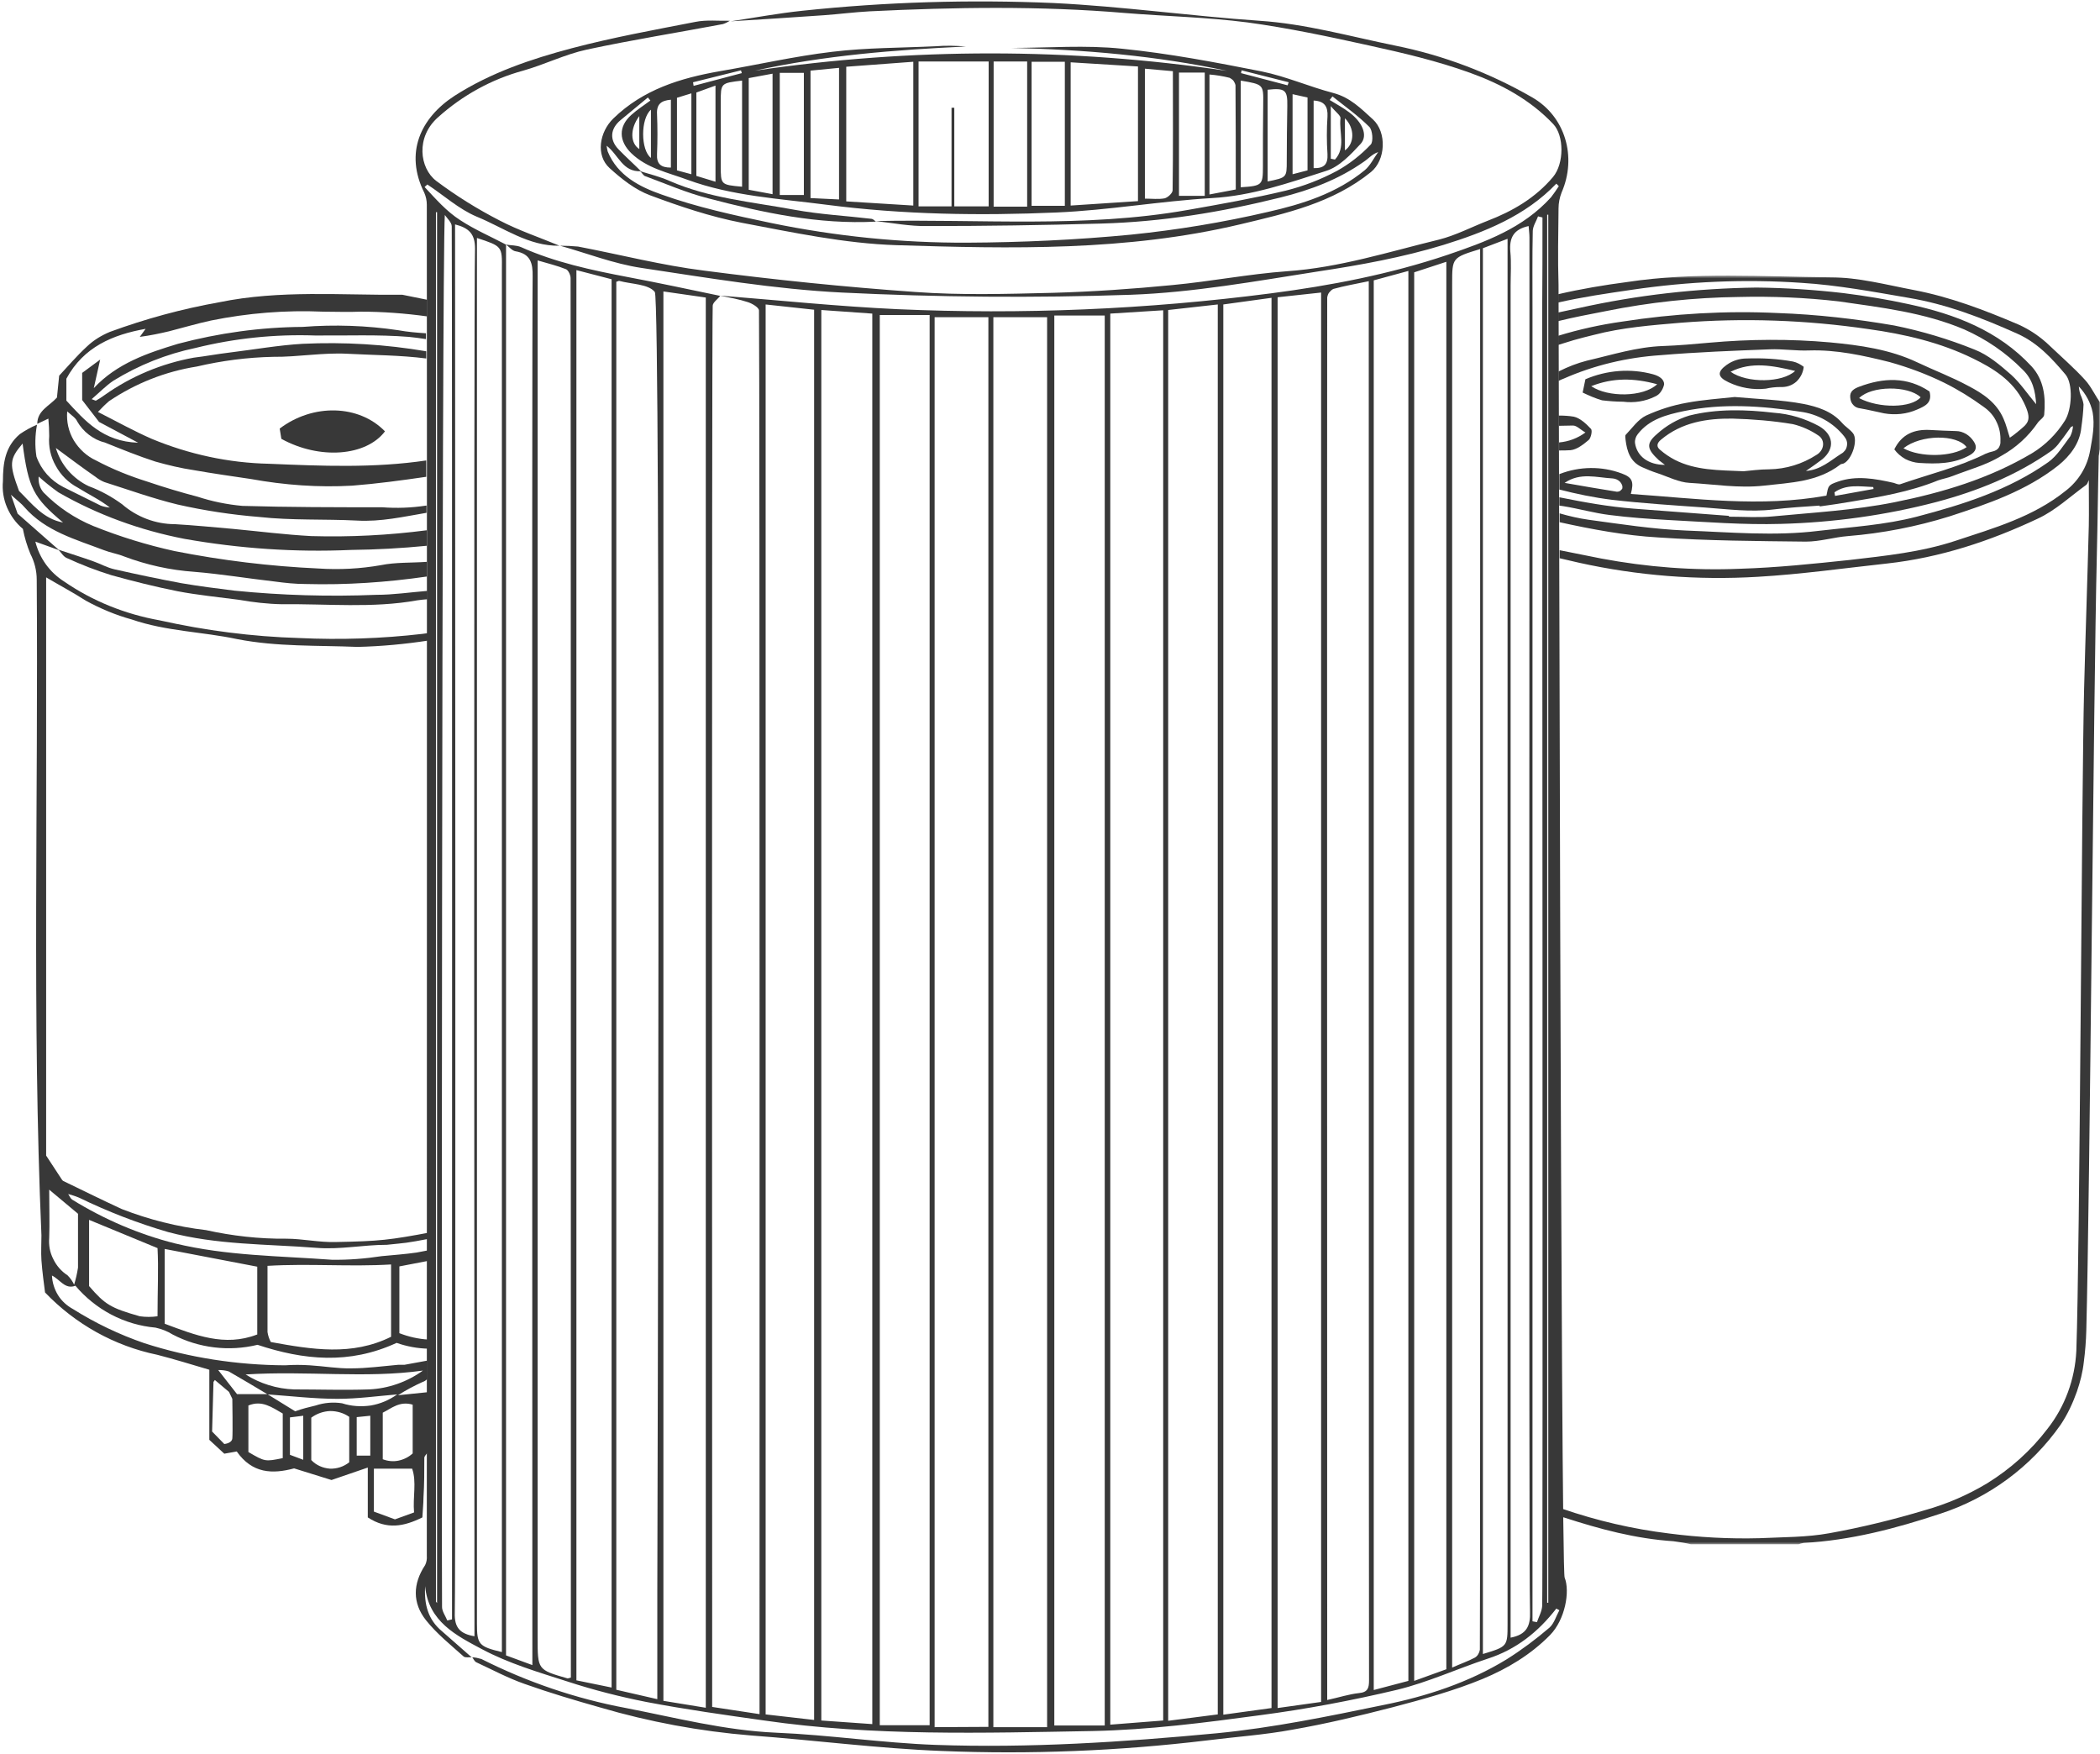
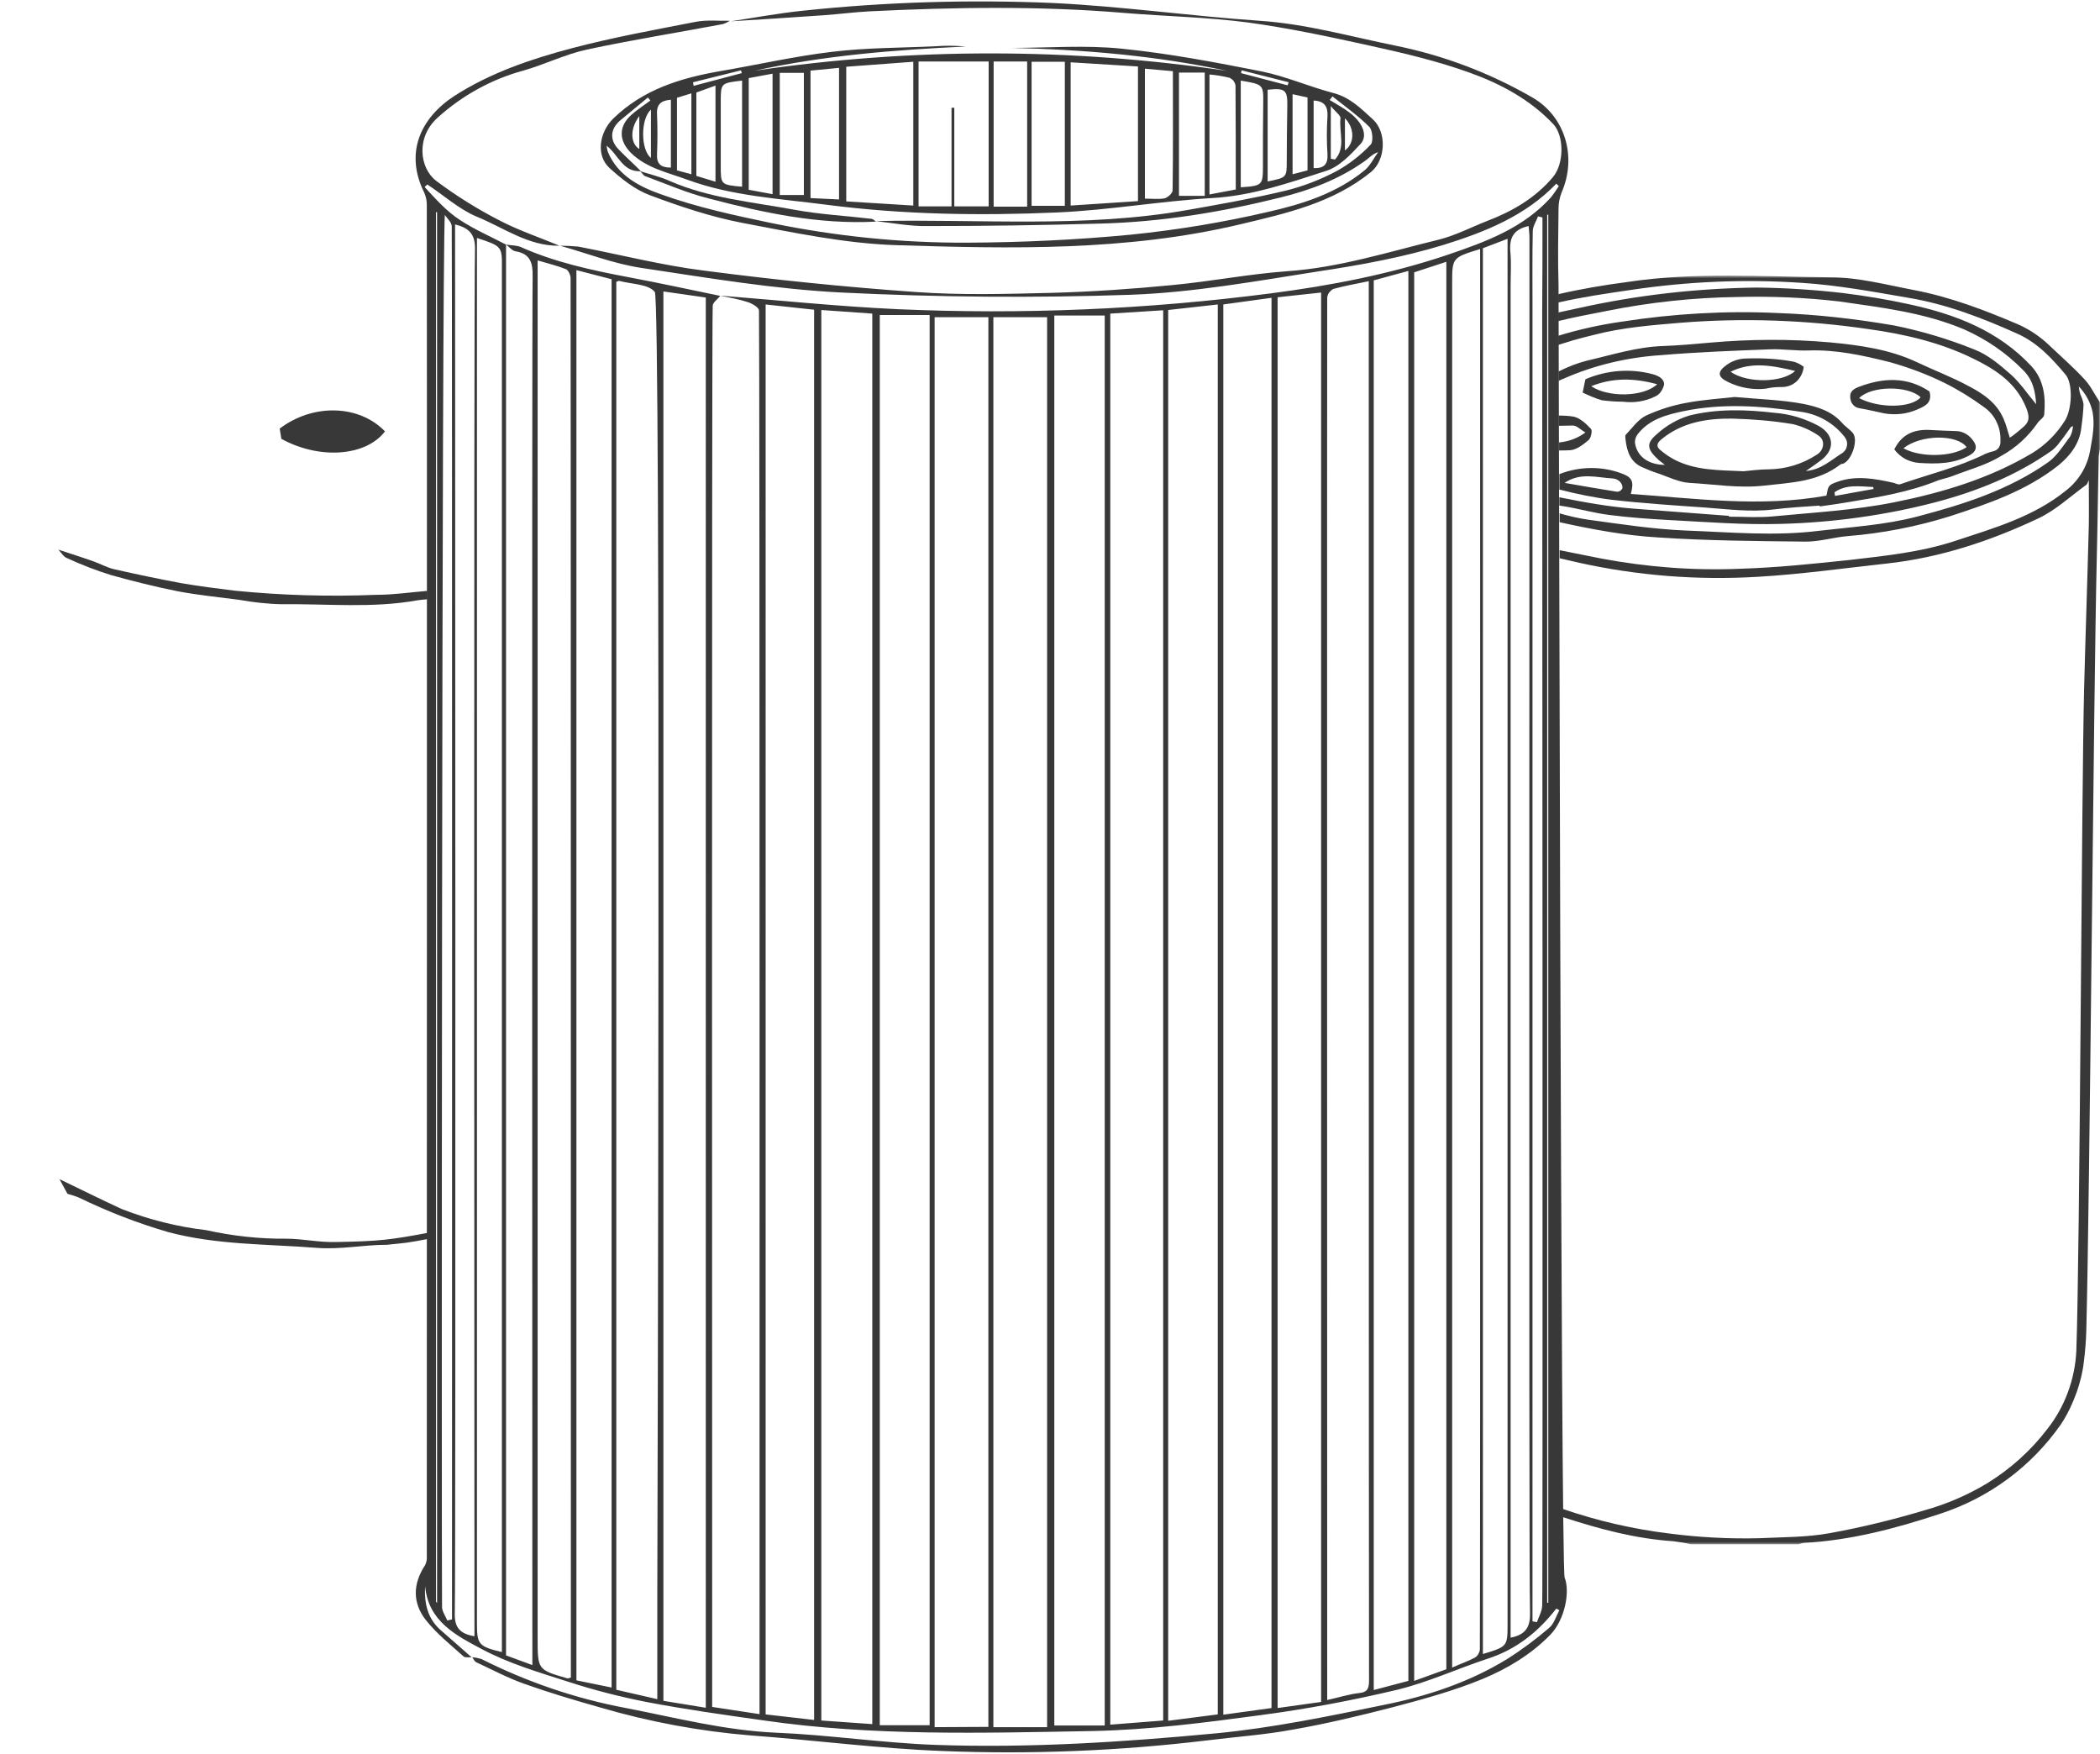
<svg xmlns="http://www.w3.org/2000/svg" width="758" height="633" viewBox="0 0 758 633" fill="none">
  <path d="M156.057 446.89C145.557 448.89 147.057 448.49 139.657 449.29C131.157 449.29 122.657 451.09 114.257 450.39C96.257 448.99 78.257 449.39 60.657 444.69C49.657 441.49 38.857 437.29 28.557 432.29C27.157 431.69 25.757 431.29 24.357 430.89L21.457 425.59C28.957 429.19 36.357 432.89 43.957 436.39C53.757 440.19 63.957 442.79 74.357 443.99C83.857 446.09 93.557 447.19 103.357 447.09C109.257 447.09 115.257 448.49 121.357 448.29C137.057 447.99 140.557 447.59 155.957 444.69" fill="#383838" />
  <mask id="mask0_2735_216" style="mask-type:luminance" maskUnits="userSpaceOnUse" x="498" y="99" width="260" height="459">
    <path d="M757.957 99.49H498.957V557.49H757.957V99.49Z" fill="white" />
  </mask>
  <g mask="url(#mask0_2735_216)">
    <path d="M752.657 137.189C748.757 132.889 744.357 129.089 740.057 124.989C736.657 121.689 732.757 118.989 728.457 117.089C716.257 111.889 703.957 107.189 690.857 104.689C680.857 102.789 670.757 100.089 660.757 100.089C636.257 99.889 611.757 98.089 587.357 101.789C578.957 102.889 570.657 104.289 562.457 106.189C562.457 107.189 562.457 108.189 562.457 109.189C571.157 107.189 580.157 105.889 589.057 104.589C609.357 101.589 629.857 100.689 650.257 102.089C663.157 102.889 676.057 105.289 688.857 107.489C702.657 109.789 715.557 114.789 728.257 120.489C735.557 123.789 740.657 129.389 745.557 135.189C748.357 138.589 747.857 147.789 745.357 151.789C742.357 156.589 738.257 160.689 733.457 163.589C717.957 172.789 701.157 177.789 683.757 181.289C669.257 184.189 654.457 184.989 639.857 186.389C634.657 186.889 629.357 186.489 624.057 186.489V186.189C612.557 185.289 601.157 184.489 589.657 183.589C580.657 182.889 571.757 181.289 562.857 179.489C562.857 180.489 562.857 181.489 562.857 182.489C563.357 182.589 563.757 182.589 564.257 182.689C569.857 183.589 575.357 185.189 581.057 185.889C588.057 186.789 595.157 187.289 602.257 187.689C615.757 188.389 629.357 189.489 642.857 189.089C661.757 188.589 680.657 185.989 698.957 181.189C713.657 177.289 727.957 171.589 740.657 162.589C741.757 161.689 742.757 160.689 743.557 159.489C744.957 157.789 746.157 155.989 747.457 154.189C747.457 154.089 747.657 154.089 748.257 153.789C748.157 155.089 747.857 156.289 747.257 157.489C744.857 160.689 742.557 164.489 739.357 166.789C725.057 176.889 708.657 182.089 691.857 186.489C680.357 189.489 668.357 190.189 656.557 191.589C640.557 193.589 624.557 192.089 608.457 191.489C596.657 190.989 585.057 189.189 573.357 187.589C569.857 187.089 566.357 186.289 562.957 185.289C562.957 186.389 562.957 187.389 562.957 188.489C574.757 191.089 586.557 193.289 598.657 193.989C616.357 195.189 634.157 195.289 651.857 195.489C656.957 195.489 661.957 193.889 667.057 193.489C679.457 192.489 691.757 190.089 703.657 186.389C717.457 181.889 731.357 177.189 742.957 167.989C747.157 164.589 750.757 159.989 751.257 154.289C751.657 151.489 751.957 148.789 752.057 145.989C751.957 145.089 751.657 144.189 751.357 143.389C750.757 142.189 750.457 140.789 750.357 139.489C752.857 142.089 754.657 145.389 755.357 148.889C756.157 153.489 755.257 157.989 754.457 162.489C753.457 168.389 750.257 173.589 745.557 177.189C733.857 186.589 719.757 190.589 705.857 195.189C693.457 199.289 680.657 200.589 667.857 202.089C654.657 203.489 641.257 204.889 627.957 205.289C611.257 205.989 594.457 204.689 577.957 201.589C572.957 200.589 567.957 199.589 562.957 198.589C562.957 199.589 562.957 200.489 562.957 201.489C565.257 201.989 567.557 202.589 569.857 203.089C591.057 207.789 612.757 209.489 634.457 208.189C650.057 207.289 665.557 205.089 681.157 203.389C700.257 201.289 718.357 195.289 735.557 187.189C741.857 184.289 747.257 179.189 753.057 174.989C753.457 174.689 753.557 174.089 753.957 173.289C753.957 178.989 754.057 184.389 753.957 189.789C753.457 209.489 752.757 229.189 752.257 248.789C751.357 285.189 750.757 451.089 749.457 487.589C748.957 497.789 745.357 507.689 739.057 515.689C733.057 523.589 725.657 530.189 717.257 535.389C710.257 539.589 702.657 542.889 694.757 545.089C683.457 548.489 671.957 551.289 660.357 553.389C652.157 554.889 643.557 554.789 635.157 555.189C624.257 555.489 613.257 554.889 602.457 553.489C589.357 551.889 576.457 548.889 563.957 544.589V547.589C564.157 547.589 564.257 547.689 564.457 547.689C577.357 551.889 590.357 555.389 604.057 556.289C606.157 556.589 608.357 556.889 610.357 557.389H649.157C649.757 557.189 650.357 556.989 651.057 556.889C667.957 555.989 684.257 551.689 700.257 546.389C717.857 540.689 733.157 529.389 743.757 514.289C746.257 510.589 748.157 506.489 749.657 502.289C750.857 498.789 751.757 495.289 752.157 491.589C752.657 487.789 752.957 483.989 753.057 480.189C754.357 430.189 755.657 250.589 756.857 200.589C757.157 188.589 757.257 176.589 757.557 164.589C757.757 163.289 757.957 161.989 758.357 160.789V145.689C756.257 142.889 754.857 139.589 752.657 137.189Z" fill="#383838" />
    <path d="M733.257 132.189C721.257 119.289 705.657 113.389 688.957 109.789C681.157 108.089 673.357 106.789 665.357 105.789C654.957 104.589 644.457 103.889 633.957 103.789C612.357 104.089 590.957 106.489 569.857 111.189C567.357 111.689 564.957 112.289 562.457 112.789C562.457 113.789 562.457 114.789 562.457 115.889C568.157 114.489 573.957 113.389 579.657 112.289C595.457 109.089 611.457 107.389 627.457 107.189C639.557 106.889 651.657 107.389 663.757 108.789C679.057 110.989 694.557 112.789 708.957 118.889C716.857 122.389 724.057 127.289 730.157 133.489C733.757 136.989 734.657 141.189 734.957 145.889C731.757 142.089 729.257 138.289 725.957 135.289C721.957 131.789 717.657 128.089 712.757 126.189C703.357 122.389 693.657 119.489 683.757 117.489C669.857 115.089 655.857 113.489 641.757 112.989C622.957 112.089 604.057 113.189 585.457 116.089C577.657 117.189 569.957 118.889 562.457 121.189C562.457 122.289 562.457 123.389 562.457 124.489C564.257 123.889 566.157 123.389 567.957 122.789C570.357 122.089 572.857 121.489 575.257 120.889C585.557 118.189 596.157 117.389 606.657 116.489C629.257 114.689 651.957 115.489 674.457 118.789C687.457 120.589 700.357 123.589 712.157 129.389C719.357 132.889 726.557 137.289 730.457 145.189C733.757 151.889 731.957 152.789 728.357 155.789C727.457 156.589 726.457 157.289 725.457 157.989C724.657 155.589 724.157 153.289 723.157 151.089C720.657 145.289 715.657 141.989 710.457 139.289C704.557 136.089 698.157 133.689 692.057 130.789C682.157 126.089 671.257 124.589 660.657 123.589C646.157 122.289 631.557 122.389 617.057 123.689C611.457 124.189 605.957 124.689 600.357 124.889C590.857 125.189 581.857 128.089 572.757 130.189C569.257 131.089 565.957 132.389 562.757 133.989C562.657 133.989 562.657 134.089 562.557 134.089C562.557 135.189 562.557 136.389 562.557 137.489C563.157 137.189 563.757 136.889 564.357 136.689C575.457 131.789 587.357 128.989 599.457 128.189C612.557 127.089 625.657 126.589 638.757 126.089C643.557 125.889 648.257 126.689 653.057 126.489C662.957 126.189 672.457 128.289 682.057 130.689C688.857 132.589 695.557 135.089 701.857 138.189C706.857 140.689 711.557 143.589 716.057 146.889C718.057 148.289 719.657 150.089 720.657 152.289C721.757 154.489 722.157 156.889 722.057 159.289C722.157 160.089 721.857 160.889 721.457 161.589C720.957 162.289 720.257 162.689 719.457 162.889C718.557 163.089 717.557 163.389 716.657 163.789C706.857 168.689 696.157 171.189 685.857 174.789C685.157 174.989 684.257 174.489 683.557 174.289C676.857 172.789 670.057 171.489 663.257 173.889C659.857 175.089 659.957 175.289 659.257 178.889C635.457 183.189 612.057 179.889 588.657 178.289C589.857 173.789 589.157 172.289 585.357 170.889C578.157 168.189 570.157 168.289 562.957 171.089C562.957 171.089 562.957 171.089 562.857 171.089C562.857 172.989 562.857 174.789 562.857 176.689C569.057 178.289 575.357 179.589 581.757 180.389C592.957 181.689 604.157 182.389 615.457 183.189C623.657 183.789 631.757 184.889 640.057 183.889C645.657 183.189 651.157 182.889 656.757 182.489L656.857 182.789C660.457 182.289 663.957 181.789 667.457 181.189C678.357 179.389 689.257 177.589 699.557 173.389C701.257 172.789 703.157 172.489 704.857 171.789C710.757 169.489 717.157 167.789 722.457 164.489C727.657 161.589 732.057 157.589 735.457 152.689C736.157 151.589 737.757 150.789 737.857 149.689C738.457 143.289 737.757 137.089 733.257 132.189ZM585.557 176.389C585.357 176.689 585.057 176.989 584.757 177.189C584.457 177.389 584.057 177.489 583.657 177.489C577.357 176.489 571.057 175.389 564.757 174.289C570.457 170.389 576.357 172.389 582.157 172.689C583.157 172.789 584.057 173.189 584.757 173.889C585.057 174.189 585.257 174.589 585.457 174.989C585.657 175.489 585.657 175.889 585.557 176.389ZM662.357 178.989L662.157 177.689C666.457 174.689 671.357 175.589 676.157 175.789L676.257 176.489L662.357 178.989Z" fill="#383838" />
    <path d="M626.156 143.289C634.856 144.089 643.056 144.289 650.956 145.789C655.956 146.789 661.156 148.389 664.856 152.589C666.056 153.989 667.756 154.989 668.856 156.389C670.756 158.889 668.456 165.889 665.456 167.289C665.056 167.489 664.556 167.389 664.256 167.689C656.056 173.989 646.256 174.189 636.656 175.289C627.656 176.289 618.756 174.789 609.856 174.289C605.956 174.089 602.156 172.089 598.256 170.789C596.356 170.189 594.456 169.389 592.656 168.589C588.456 166.689 587.256 162.889 586.756 158.789C586.756 158.189 586.456 157.189 586.856 156.889C589.156 154.489 591.256 151.389 594.156 149.989C598.756 147.889 603.656 146.289 608.756 145.389C614.556 144.289 620.756 143.889 626.156 143.289ZM629.356 170.089C631.656 169.889 635.156 169.389 638.656 169.389C644.656 169.289 650.556 167.489 655.656 164.189C658.456 162.589 658.956 158.889 656.356 157.189C653.556 155.289 650.456 153.889 647.156 153.089C639.956 151.889 632.656 151.289 625.356 151.089C616.156 150.989 607.056 152.389 599.556 158.689C597.956 159.989 597.856 161.289 599.256 162.389C600.856 163.789 602.656 164.989 604.556 165.989C612.056 169.789 620.156 169.689 629.356 170.089ZM651.856 169.989C657.156 169.589 660.656 166.289 664.556 163.789C665.156 163.489 665.556 163.089 665.956 162.589C666.356 162.089 666.556 161.489 666.656 160.889C666.756 160.289 666.756 159.689 666.556 159.089C666.356 158.489 666.056 157.989 665.656 157.489C661.756 152.589 656.056 149.389 649.756 148.589C635.856 146.489 621.756 145.489 607.756 148.389C601.556 149.689 595.356 151.289 591.156 156.689C590.456 157.589 590.056 158.689 590.156 159.889C590.856 164.689 594.956 167.789 600.956 167.789C599.956 166.989 599.356 166.589 598.756 166.089C594.556 162.189 593.956 160.189 598.056 156.689C601.456 153.589 605.456 151.289 609.756 149.989C619.756 147.489 630.156 147.789 640.356 148.989C646.056 149.389 651.556 151.089 656.556 153.789C661.756 156.789 662.456 161.789 657.856 165.689C656.056 167.089 654.156 168.389 651.856 169.989Z" fill="#383838" />
    <path d="M683.758 162.19C686.458 156.69 690.958 154.89 696.658 155.19C699.858 155.39 702.958 155.49 706.058 155.59C707.358 155.59 708.558 155.99 709.758 156.69C710.858 157.39 711.758 158.29 712.458 159.39C713.758 161.29 713.258 162.99 711.158 164.19C705.358 167.49 699.058 167.49 692.758 167.09C691.058 166.99 689.358 166.49 687.758 165.69C686.158 164.79 684.758 163.59 683.758 162.19ZM687.058 161.79C693.058 165.19 704.658 164.99 709.858 161.39C706.358 156.69 693.358 156.79 687.058 161.79Z" fill="#383838" />
    <path d="M562.659 153.69C564.359 153.69 566.059 153.59 567.759 153.59C569.159 153.59 570.459 155.09 572.259 156.09C569.459 158.19 566.159 159.39 562.759 159.69C562.759 160.69 562.759 161.59 562.759 162.59C564.159 162.59 565.459 162.59 566.859 162.49C569.159 162.29 571.559 160.39 573.459 158.79C574.259 158.09 574.859 155.39 574.259 154.79C572.559 152.99 570.359 150.89 568.059 150.39C566.259 150.09 564.459 149.99 562.559 149.99C562.659 151.29 562.659 152.49 562.659 153.69Z" fill="#383838" />
    <path d="M571.258 141.689L572.258 136.889C579.958 133.589 588.558 132.889 596.658 135.089C598.858 135.689 600.758 136.889 600.658 138.789C600.458 139.689 600.058 140.589 599.558 141.289C599.058 142.089 598.358 142.689 597.458 143.089C593.858 144.889 589.858 145.489 585.858 144.989C583.358 144.989 580.758 144.789 578.258 144.489C575.858 143.789 573.558 142.789 571.258 141.689ZM598.158 138.689C589.758 136.389 582.158 136.289 574.358 139.389C580.358 143.489 593.158 143.389 598.158 138.689Z" fill="#383838" />
    <path d="M651.058 132.389C650.858 134.489 649.858 136.389 648.358 137.789C646.758 139.189 644.758 139.789 642.658 139.689C640.858 139.689 639.058 139.889 637.358 140.289C632.758 140.789 628.158 139.989 623.958 137.989C619.858 136.089 619.758 134.189 623.258 131.689C625.358 130.189 627.858 129.389 630.458 129.389C636.058 129.189 641.658 129.489 647.158 130.489C648.558 130.789 649.858 131.489 651.058 132.389ZM624.658 134.189C630.658 138.389 643.358 138.189 647.958 133.889C639.958 131.989 632.258 130.389 624.658 134.189Z" fill="#383838" />
    <path d="M696.459 141.289C697.559 145.389 694.859 146.589 692.059 147.789C688.259 149.489 684.059 149.889 680.059 149.189C677.159 148.589 674.359 147.889 671.459 147.389C670.459 147.289 669.559 146.889 668.959 146.189C668.259 145.489 667.959 144.589 667.859 143.589C667.559 141.189 669.259 140.289 671.059 139.589C679.859 136.289 688.359 135.889 696.459 141.289ZM671.059 143.689C678.259 147.489 689.959 147.289 693.259 143.389C688.759 139.089 675.459 139.189 671.059 143.689Z" fill="#383838" />
  </g>
  <path d="M170.257 598.191C169.257 598.091 167.957 598.391 167.357 597.891C162.657 593.691 157.657 589.691 153.757 584.791C148.857 578.591 148.957 571.691 153.457 564.891C153.957 563.891 154.157 562.691 154.057 561.591C154.057 550.791 154.157 84.691 154.057 73.891C154.057 72.391 153.757 70.991 153.157 69.591C145.957 55.191 151.757 42.591 164.057 34.591C177.157 26.191 191.757 21.291 206.457 17.391C221.257 13.491 236.157 10.791 251.057 7.891C255.057 7.091 259.357 7.591 263.457 7.491C262.657 7.991 261.857 8.391 260.957 8.691C244.557 11.791 228.157 14.391 211.857 17.891C203.957 19.591 196.657 23.291 188.857 25.491C177.457 28.591 166.957 34.391 158.157 42.291C149.957 49.491 151.457 60.691 157.457 65.291C164.657 70.691 172.357 75.491 180.357 79.591C187.257 83.191 194.757 85.691 201.957 88.691C190.757 88.891 181.857 82.191 172.057 78.191C165.657 75.491 160.157 70.491 154.257 66.591L153.257 67.491C157.257 71.791 161.157 76.291 166.157 79.491C171.357 82.891 177.157 85.391 182.657 88.291C182.657 106.291 182.657 579.391 182.657 597.491L192.157 600.991C192.157 585.391 191.957 114.991 192.257 99.891C192.357 94.891 191.457 91.591 186.057 90.691C184.857 90.491 183.757 89.091 182.657 88.291C184.457 88.591 186.457 88.491 188.057 89.191C200.357 94.691 213.457 97.491 226.557 99.991C237.757 102.091 248.857 104.491 259.957 106.791C259.057 107.991 257.357 109.091 257.257 110.291C256.857 114.891 257.057 574.791 257.057 579.491C257.057 591.591 257.057 603.691 257.057 616.091L274.157 618.691C274.157 601.291 274.257 129.091 273.957 112.091C273.957 110.991 271.557 109.591 270.057 109.091C266.757 107.991 263.257 107.391 259.857 106.691C281.157 108.391 302.457 110.591 323.857 111.591C368.857 113.591 413.957 111.691 458.657 105.891C480.257 103.091 501.657 98.991 522.457 91.991C536.257 87.291 549.757 82.391 559.857 71.191C560.857 69.891 561.757 68.591 562.657 67.191L561.757 66.291C550.557 77.991 535.857 83.791 521.057 88.391C506.357 92.891 490.957 95.691 475.657 97.991C453.257 101.491 430.657 105.591 408.157 106.391C373.457 107.591 338.557 107.291 303.857 105.591C279.657 104.391 255.457 100.291 231.457 96.691C221.457 95.191 211.857 91.391 202.157 88.691C204.357 88.691 206.457 88.791 208.657 88.991C223.857 91.891 238.957 95.791 254.257 97.691C279.557 100.991 304.957 103.591 330.457 105.391C346.857 106.591 363.457 106.091 379.957 105.691C394.357 105.291 408.857 104.291 423.157 102.891C437.057 101.591 450.757 98.891 464.657 97.891C483.457 96.591 501.257 90.891 519.357 86.491C525.357 84.991 531.057 81.991 536.957 79.691C546.057 76.191 554.257 71.391 560.557 63.891C564.657 58.991 564.557 48.891 560.657 44.791C552.357 35.991 541.757 30.291 530.657 26.291C518.757 21.991 506.357 19.091 494.057 16.391C479.557 13.191 464.957 10.091 450.257 8.091C435.557 6.191 420.757 5.891 406.057 4.691C375.357 2.091 344.557 2.591 313.857 4.091C308.357 4.391 302.957 5.091 297.457 5.491C286.257 6.291 274.957 6.991 263.757 7.691C272.357 6.391 280.957 4.791 289.557 3.891C319.657 0.691 350.057 -0.209 380.257 1.091C405.057 2.291 429.757 5.791 454.557 7.491C471.357 8.591 487.457 13.191 503.757 16.491C521.057 19.991 537.657 26.291 552.957 35.091C565.057 41.991 569.257 56.691 563.657 69.491C562.957 71.291 562.557 73.291 562.557 75.191C562.457 84.391 562.257 93.491 562.557 102.691C562.657 106.591 563.357 565.791 564.757 569.391C566.757 574.391 564.957 584.591 559.457 590.191C552.457 597.291 544.057 602.291 535.157 605.991C524.757 610.291 513.757 613.291 502.757 616.191C490.757 619.291 478.657 622.191 466.557 624.291C456.357 626.191 445.857 626.891 435.557 628.191C403.857 631.991 371.857 633.291 339.957 631.991C316.957 631.091 294.057 628.091 271.057 626.391C252.657 624.891 234.357 621.491 216.657 616.291C207.457 613.691 198.357 610.991 189.357 607.791C183.357 605.691 177.757 602.691 171.957 599.991C171.257 599.691 170.957 598.791 170.457 598.191C171.557 598.191 172.657 598.491 173.757 598.791C190.257 607.091 207.757 613.091 225.957 616.491C243.957 619.991 261.657 624.591 280.157 625.391C299.357 626.191 318.457 629.091 337.657 629.791C371.557 630.991 405.357 628.791 439.257 625.591C459.657 623.591 479.457 619.491 499.357 615.391C514.857 612.291 530.157 607.291 543.857 598.891C549.257 595.491 554.357 591.691 559.257 587.491C560.957 585.991 561.657 583.391 562.857 581.191L561.757 580.591C555.257 588.991 547.257 595.391 536.957 598.691C526.057 602.291 515.457 607.191 504.357 609.891C487.957 613.791 471.457 616.891 454.757 619.091C434.757 621.791 414.557 624.391 394.357 624.791C354.857 625.491 315.157 626.691 275.857 620.991C261.657 618.991 247.357 616.991 233.257 614.291C223.657 612.391 214.257 609.991 205.057 606.991C194.457 603.591 183.557 600.391 173.857 595.191C164.857 590.391 154.557 585.291 153.457 572.491C153.057 578.991 154.457 584.591 159.557 588.791L170.257 598.191ZM358.557 114.491V623.391H377.957V114.491H358.557ZM356.757 623.291V114.491H337.357V623.391L356.757 623.291ZM400.757 113.191V622.491L419.857 620.991V111.991L400.757 113.191ZM314.857 622.291V113.191L296.457 111.891V620.991L314.857 622.291ZM380.557 113.891V622.791H398.757V113.891H380.557ZM421.657 111.891V621.091L439.557 618.791V109.891L421.657 111.891ZM317.557 622.691H335.557V113.691H317.557V622.691ZM458.957 616.491V107.491L441.557 109.891V618.891L458.957 616.491ZM293.857 620.791V111.791L276.357 109.891V618.791L293.857 620.791ZM461.157 107.291V616.491L476.857 614.291V105.591L461.157 107.291ZM254.757 616.391V107.391L239.457 105.191V613.891L254.757 616.391ZM479.057 613.591C483.257 612.691 486.857 611.491 490.557 611.091C493.757 610.791 494.157 609.191 494.157 606.491C494.057 592.191 494.057 122.591 494.057 108.291V101.491C489.257 102.491 485.257 103.191 481.257 104.291C480.657 104.591 480.157 105.091 479.757 105.591C479.357 106.091 479.157 106.791 479.057 107.391C478.957 124.291 479.057 596.291 479.057 613.591ZM237.257 613.291V607.991C237.257 596.691 237.257 585.391 237.257 574.091C237.257 569.491 238.657 108.291 236.357 105.391C234.057 102.491 227.957 102.591 223.557 101.391C223.357 101.291 222.957 101.591 222.457 101.691V609.891L237.257 613.291ZM495.857 101.191V609.991L508.357 606.691V97.791L495.857 101.191ZM208.057 97.491V606.491L220.757 609.091V100.791L208.057 97.491ZM522.057 94.491L510.457 98.291V606.691L522.057 602.491V94.491ZM206.057 605.491C206.057 588.891 206.057 116.991 205.957 100.391C205.957 99.291 205.157 97.591 204.357 97.191C201.157 95.891 197.757 95.091 194.057 93.991C194.057 108.391 194.057 577.391 194.057 591.191C194.057 602.691 194.057 602.691 204.857 605.791C205.157 605.791 205.357 605.691 206.057 605.491ZM534.257 89.891C524.157 92.991 524.157 92.991 524.157 102.391C524.157 103.591 524.157 104.691 524.157 105.891V601.891C527.257 600.491 529.957 599.591 532.357 598.291C532.857 597.991 533.257 597.591 533.557 597.091C533.857 596.591 534.057 596.091 534.157 595.491C534.357 578.791 534.257 106.891 534.257 89.891ZM535.257 596.991C544.157 594.291 544.157 594.291 544.157 585.991C544.157 578.291 544.157 115.491 544.157 107.791V86.191L535.257 89.591V596.991ZM172.157 85.891V585.991C172.157 593.491 172.757 594.291 181.157 596.291C181.157 581.591 181.157 111.691 181.157 97.091C181.257 88.891 181.257 88.891 172.157 85.891ZM164.257 80.991C164.257 96.591 164.557 566.991 164.157 582.091C163.957 587.591 166.157 589.691 171.257 590.591C171.257 575.191 170.957 104.791 171.457 89.691C171.457 84.391 169.257 82.291 164.257 80.991ZM545.257 591.091C550.957 589.991 552.457 586.991 552.257 581.691C551.757 568.091 552.157 99.291 552.057 85.691C552.057 84.391 551.857 82.991 551.757 81.591C546.257 82.791 544.757 85.891 545.157 90.791C545.557 94.891 545.257 99.091 545.257 103.191V591.091ZM161.457 584.891L163.157 584.491C163.157 568.591 163.257 97.491 163.057 81.691C163.057 80.291 161.457 78.891 160.557 77.591C159.457 93.691 159.357 564.391 159.557 579.791C159.457 581.491 160.757 583.191 161.457 584.891ZM556.757 78.491L555.157 78.091C554.557 79.791 553.357 81.491 553.257 83.291C553.057 92.591 553.157 101.991 553.157 111.291V585.191L554.757 585.491C555.457 583.491 556.557 581.591 556.657 579.591C556.957 575.591 556.657 116.391 556.657 112.391C556.757 101.091 556.757 89.791 556.757 78.491ZM157.357 578.091L157.757 578.591V76.591H157.357V578.091ZM558.857 77.491H558.457V578.491H558.857V77.491Z" fill="#383838" />
  <path d="M442.956 25.591C417.256 20.091 391.256 17.891 365.156 17.291C378.456 17.291 391.856 16.191 405.056 17.591C421.956 19.291 438.756 22.491 455.456 25.791C464.256 27.591 472.556 31.291 481.356 33.591C487.356 35.191 491.256 39.191 495.556 43.091C500.656 47.791 500.156 57.791 494.856 62.091C481.056 73.291 464.356 76.991 447.556 80.991C406.656 90.691 365.056 89.791 323.556 88.491C304.856 87.891 286.156 83.891 267.656 80.391C256.356 78.191 245.356 74.491 234.656 70.491C229.256 68.491 224.356 64.591 220.056 60.691C214.956 56.091 216.356 47.691 221.356 42.791C232.156 32.291 245.556 28.191 259.856 25.691C273.356 23.391 286.856 20.291 300.456 18.691C312.756 17.191 325.356 17.291 337.756 16.691C341.356 16.391 345.056 16.491 348.656 16.791C323.056 17.991 297.656 19.991 272.556 25.491C329.056 17.191 386.456 17.191 442.956 25.591ZM316.056 79.791C353.556 78.991 391.256 82.391 428.656 75.791C440.556 73.691 452.456 71.591 464.156 68.791C470.556 67.191 476.756 64.791 482.556 61.691C487.056 59.191 491.156 55.991 494.756 52.191C495.756 51.191 495.456 46.991 494.256 45.791C490.256 41.791 485.456 38.391 480.956 34.791L479.956 36.091C482.356 37.591 484.856 38.891 487.056 40.591C491.756 44.091 493.856 48.891 491.156 51.891C487.556 55.791 483.456 60.191 478.656 61.691C465.256 65.991 451.956 70.691 437.456 71.491C418.756 72.591 400.156 75.891 381.456 76.691C353.756 77.891 325.956 77.491 298.256 73.891C281.356 71.691 264.256 70.791 248.156 64.891C241.156 62.291 233.556 60.791 227.856 55.291C223.356 50.891 223.156 45.691 227.856 41.491C229.956 39.591 232.456 37.991 234.756 36.291L233.856 35.191C230.556 37.891 227.256 40.691 223.956 43.391C220.256 46.491 219.956 50.491 223.256 53.891C225.856 56.591 228.656 59.091 231.356 61.791C224.756 62.191 223.256 55.891 218.956 52.591C219.056 53.291 219.156 53.991 219.356 54.691C222.956 63.491 231.056 67.491 238.756 70.191C251.556 74.791 264.956 77.691 278.356 80.491C301.656 85.291 325.356 87.691 349.056 87.591C368.756 87.491 388.556 86.591 408.256 84.691C424.856 82.991 441.356 80.291 457.656 76.491C470.056 73.691 482.456 69.791 492.656 61.391C494.656 59.691 495.856 57.091 497.456 54.891C495.156 55.691 493.956 57.291 492.256 58.391C483.156 64.791 473.056 68.591 462.156 71.291C440.856 76.591 419.356 80.091 397.456 80.691C376.456 81.291 355.556 81.591 334.556 81.591C328.456 81.691 322.256 80.491 316.056 79.791ZM331.556 22.191V74.491H343.456V38.891H344.456V74.491H356.856V22.191H331.556ZM329.656 22.291L305.456 24.091V72.691L329.656 74.191V22.291ZM386.456 74.191L410.756 72.591V23.991L386.456 22.491V74.191ZM370.756 74.591V22.191H358.656V74.591H370.756ZM372.356 74.291H384.356V22.291H372.356V74.291ZM302.856 71.991V24.491L292.556 25.491V71.491L302.856 71.991ZM413.256 71.691C415.756 71.691 418.156 71.991 420.356 71.591C421.556 71.291 423.256 69.691 423.256 68.691C423.456 54.591 423.356 40.491 423.356 25.691L413.256 24.791V71.691ZM434.856 70.691V26.191H425.556V70.691H434.856ZM446.056 68.391C446.056 55.691 446.056 43.191 445.956 30.791C445.856 30.191 445.556 29.691 445.256 29.191C444.856 28.691 444.356 28.391 443.856 28.091C441.456 27.491 439.056 27.091 436.556 26.891V70.191L446.056 68.391ZM290.156 26.291H281.456V70.391H290.156V26.291ZM278.856 70.091V26.591L270.256 28.191V68.491L278.856 70.091ZM447.856 29.091V67.591C455.656 67.091 455.856 66.791 455.856 59.991C455.856 52.491 455.856 44.991 455.956 37.491C456.056 30.491 456.056 30.491 447.856 29.091ZM267.856 29.091C260.156 29.991 260.156 29.991 260.156 36.891C260.156 44.591 260.156 52.191 260.156 59.791C260.156 66.691 260.156 66.691 267.856 67.391V29.091ZM457.556 65.491C464.456 64.091 464.456 64.091 464.456 58.091C464.456 51.491 464.556 44.791 464.656 38.191C464.756 32.491 463.856 31.691 457.556 32.391V65.491ZM258.256 30.891L251.356 33.391V63.491L258.256 65.591V30.891ZM249.556 62.891V33.691L244.356 35.291V61.491L249.556 62.891ZM471.956 61.491V35.191L466.556 33.991V62.891L471.956 61.491ZM242.156 35.991C238.756 36.291 236.956 37.491 237.156 41.191C237.356 45.991 237.356 50.791 237.156 55.591C236.956 59.191 238.556 60.491 242.156 60.491V35.991ZM474.156 60.691C477.956 60.791 479.356 59.291 479.156 55.591C478.856 51.091 478.856 46.591 479.156 42.091C479.356 38.391 478.056 36.491 474.156 36.291V60.691ZM480.356 57.291L481.856 57.591C485.856 53.291 483.256 47.691 483.856 42.691C483.956 41.691 482.156 40.491 480.356 38.291V57.291ZM234.956 39.591C231.156 42.891 231.256 54.191 234.956 56.991V39.591ZM230.756 41.891C227.256 46.591 227.556 51.791 230.756 53.791V41.891ZM485.456 42.691V54.291C488.956 51.791 489.056 46.291 485.456 42.691ZM250.156 29.691L250.356 30.991L267.756 26.391L267.456 25.391L250.156 29.691ZM464.756 30.791L465.156 29.691L448.156 25.391L447.956 26.391L464.756 30.791Z" fill="#383838" />
  <path d="M231.055 61.791C234.655 62.891 238.255 63.791 241.655 65.291C256.055 71.591 271.555 72.891 286.655 75.691C295.855 77.391 305.355 77.891 314.655 78.991C315.155 79.091 315.655 79.591 316.155 79.991C295.455 81.091 275.455 76.791 255.655 71.591C247.755 69.591 240.255 66.291 232.655 63.491C232.055 63.091 231.655 62.291 231.055 61.791Z" fill="#383838" />
  <path d="M138.957 155.691C132.157 164.691 115.357 165.991 101.557 158.391L100.957 154.691C112.957 145.591 129.557 145.991 138.957 155.691Z" fill="#383838" />
  <path d="M154.059 213.291C147.959 213.791 141.959 214.691 135.859 214.691C118.759 215.391 101.659 214.891 84.659 213.191C78.259 212.391 71.859 211.591 65.459 210.491C57.359 208.991 49.359 207.291 41.359 205.491C38.659 204.891 36.259 203.491 33.659 202.591C29.459 201.091 25.259 199.791 21.059 198.391C22.059 199.391 22.859 200.891 24.059 201.391C29.259 203.791 34.659 205.891 40.159 207.591C48.059 209.791 56.059 211.791 64.059 213.391C71.359 214.791 78.759 215.491 86.259 216.491C91.359 217.391 96.559 217.991 101.859 218.091C118.059 217.891 134.459 219.591 150.559 216.691C151.759 216.491 153.059 216.391 154.259 216.291V213.291H154.059Z" fill="#383838" />
-   <path d="M60.957 119.591C66.057 118.291 71.057 116.791 76.157 115.691C89.457 112.991 103.057 111.891 116.657 112.491C121.157 112.491 125.657 112.691 130.157 112.491C138.157 112.491 146.157 113.091 154.157 114.191V108.191C151.157 107.591 148.257 106.991 145.257 106.391C123.257 106.591 101.057 104.591 79.157 109.091C65.657 111.491 52.457 115.091 39.657 119.791C36.557 121.091 33.757 122.791 31.357 125.091C27.657 128.491 24.457 132.291 21.357 135.591L20.557 143.491C17.757 146.591 13.457 148.191 13.457 152.991L17.457 151.091C17.657 153.191 17.757 155.291 17.757 157.391C17.457 161.191 18.257 164.891 20.157 168.191C21.957 171.491 24.657 174.191 28.057 175.991C31.857 178.391 35.957 180.291 39.657 183.191C38.557 183.091 37.357 182.891 36.357 182.491C31.857 180.291 27.357 177.991 22.857 175.791C18.357 173.491 14.857 169.591 13.157 164.791C12.557 160.991 12.657 157.091 13.357 153.291C11.157 154.191 9.057 155.391 7.157 156.691C1.857 161.191 1.057 167.091 1.057 173.691C0.757 176.891 1.257 180.191 2.557 183.191C3.857 186.191 5.757 188.791 8.257 190.891C8.857 193.991 9.757 196.991 10.957 199.891C12.457 202.791 13.257 205.991 13.257 209.191C13.857 288.091 11.557 366.991 14.957 445.891C14.957 448.891 14.757 451.891 14.957 454.891C15.257 459.091 15.857 463.291 16.257 466.491C27.157 477.891 41.257 485.791 56.757 488.991C62.957 490.591 69.157 492.491 75.557 494.391V519.691L80.957 524.691L85.457 523.891C91.057 531.891 98.357 532.091 106.157 529.991L119.657 534.191L132.757 529.691V547.691C139.657 552.191 145.757 550.991 152.457 547.691C152.557 545.291 152.857 542.891 152.857 540.491C153.157 535.691 153.157 530.891 153.157 526.191C153.157 525.591 153.857 524.991 154.257 524.391H154.357V502.491L143.657 503.591C146.457 501.791 149.457 500.191 152.557 498.791C153.257 498.591 153.757 498.191 154.257 497.691V491.091C151.557 491.591 148.757 492.091 146.057 492.591H143.857C138.157 493.091 132.457 493.891 126.757 493.891C121.857 493.991 116.857 493.091 111.857 492.791C108.857 492.591 105.857 492.591 102.857 492.791C85.657 492.691 68.457 490.091 52.057 484.791C43.057 481.691 34.457 477.591 26.357 472.491C24.157 471.291 22.257 469.591 20.957 467.491C19.657 465.391 18.857 462.891 18.757 460.391C21.657 461.791 23.457 465.491 27.157 464.091V463.991C34.457 472.691 44.857 478.191 56.157 479.191C58.357 479.691 60.457 480.491 62.357 481.691C71.757 486.591 82.657 487.891 92.957 485.391C109.557 490.891 126.057 492.591 143.157 484.691C146.857 485.991 150.657 486.691 154.557 486.791V483.491C151.057 483.291 147.457 482.491 144.157 481.191V457.091L154.557 455.091V451.291C153.157 451.591 151.757 451.791 150.357 452.091C146.157 452.691 141.957 452.991 137.757 453.391C131.857 454.291 125.757 454.791 119.757 454.691C100.857 453.291 81.757 453.291 63.157 448.791C50.057 445.491 37.557 440.091 26.057 432.991C25.457 432.591 25.157 431.791 24.757 431.191L22.557 426.091L16.657 417.091V208.391C21.557 211.291 26.457 213.891 30.957 216.791C36.257 219.691 41.757 221.991 47.557 223.591C60.057 227.891 73.057 227.991 85.657 230.691C100.057 233.491 114.557 232.891 129.057 233.491C137.657 233.291 146.157 232.491 154.657 231.191V228.491C153.957 228.591 153.157 228.691 152.457 228.791C137.757 230.491 122.857 230.991 108.057 230.291C91.057 229.791 74.157 227.591 57.557 223.891C45.257 221.691 33.457 216.991 23.157 209.891C17.957 206.591 14.257 201.491 12.757 195.491L21.357 198.591L6.357 185.391L3.957 178.591C6.557 180.891 7.857 181.891 8.857 183.091C16.457 191.791 27.357 194.691 37.557 198.591C39.857 199.491 42.457 199.891 44.657 200.791C52.857 203.891 61.457 205.791 70.157 206.391C79.857 207.191 89.457 208.791 99.157 209.891C102.857 210.391 106.557 210.791 110.357 210.791C124.957 211.191 139.557 210.191 154.057 208.091V202.791C148.557 203.191 142.857 202.891 137.457 203.991C130.057 205.291 122.457 205.691 114.957 205.191C97.457 204.391 80.157 202.291 62.957 198.891C52.957 196.691 43.257 193.691 33.757 189.891C26.957 187.091 20.857 182.991 15.757 177.791C15.057 176.991 14.557 176.091 14.257 175.091C13.957 174.091 13.857 172.991 13.957 171.991C16.157 173.991 18.557 175.891 21.057 177.691C35.157 185.791 50.557 191.391 66.557 194.491C86.357 197.991 106.557 199.391 126.657 198.491C135.757 198.391 144.957 197.891 154.057 196.991V191.391C140.257 193.191 126.357 193.891 112.357 193.491C102.957 192.991 93.557 191.791 84.057 190.891C77.057 190.291 70.157 189.591 63.157 189.191C56.157 189.191 49.357 186.591 44.057 181.991C40.357 179.291 36.357 177.091 32.057 175.491C29.257 174.191 26.657 172.191 24.657 169.891C22.557 167.491 21.057 164.691 20.157 161.691C25.857 165.891 29.957 168.991 34.457 172.091C35.457 172.891 36.457 173.491 37.657 173.991C46.457 176.791 55.057 179.891 64.057 182.091C73.757 184.291 83.657 185.791 93.557 186.591C105.357 187.891 117.157 187.291 128.857 187.891C137.457 188.391 145.657 186.491 153.957 185.091V182.491C153.857 182.491 153.857 182.491 153.757 182.491C148.557 183.291 143.257 183.491 137.957 183.091C121.157 183.091 104.257 183.091 87.457 182.591C81.957 182.091 76.557 180.991 71.357 179.291C65.257 177.691 59.257 175.891 53.357 173.891C46.957 171.891 40.657 169.391 34.657 166.191C31.357 164.691 28.557 162.091 26.657 158.991C24.757 155.791 23.957 152.191 24.257 148.491C26.057 150.091 27.357 150.891 27.857 152.091C28.957 153.991 30.357 155.591 32.057 156.891C33.757 158.191 35.657 159.191 37.757 159.691C43.757 162.091 49.857 164.591 56.057 166.591C60.657 167.891 65.257 168.991 69.957 169.691C76.757 170.891 83.757 171.891 90.557 172.891C102.657 175.091 114.957 175.991 127.157 175.291C136.057 174.591 144.957 173.391 153.857 172.091V166.191C135.057 168.991 116.057 168.191 97.157 167.391C82.557 167.091 68.257 163.991 54.757 158.391C48.357 155.591 42.257 152.191 35.357 148.691C36.657 147.291 37.957 145.991 39.357 144.791C48.857 138.391 59.657 134.091 71.057 132.291C80.057 130.191 89.257 128.991 98.557 128.791C107.557 128.891 116.557 127.191 125.557 127.691C134.957 128.191 144.557 128.191 153.857 129.391V126.791C139.157 124.291 124.257 123.391 109.257 124.091C100.557 124.591 91.557 126.191 82.557 127.291C78.357 127.791 74.157 128.591 69.957 129.091C58.357 131.191 47.357 135.791 37.757 142.591C36.757 143.291 35.757 143.991 34.657 144.591C34.557 144.691 34.257 144.491 33.157 144.091H33.057C35.857 141.691 38.257 139.191 40.957 137.391C50.057 131.791 60.057 127.791 70.557 125.591C84.657 122.091 99.157 120.591 113.657 121.091C125.157 121.191 136.357 120.691 147.557 121.591C149.657 121.791 151.757 122.091 153.757 122.391V120.291C150.457 120.091 147.057 119.791 143.757 119.191C132.357 117.491 120.757 117.091 109.257 117.991C94.057 118.091 78.957 120.191 64.257 124.091C53.357 127.391 42.257 131.091 33.857 140.091L36.157 129.791L29.657 134.591V144.391L35.757 152.291L49.857 159.791C37.157 159.391 30.657 151.891 23.957 144.591V136.691C30.157 125.191 40.757 120.791 52.557 118.691L50.457 121.591C54.257 121.091 57.557 120.391 60.957 119.591ZM102.057 526.291C95.657 527.591 95.657 527.591 89.657 524.091V507.291C94.557 505.291 98.057 507.891 102.057 510.191V526.291ZM109.457 526.891L104.657 525.091V511.591L109.457 510.991V526.891ZM126.057 527.791C124.057 529.391 121.557 530.191 119.057 530.091C116.557 529.891 114.157 528.891 112.357 526.991V511.691C114.357 510.191 116.757 509.391 119.157 509.291C121.657 509.291 124.057 509.991 126.057 511.391V527.791ZM133.657 525.391H128.757V511.491L133.657 510.991V525.391ZM123.457 506.491C120.257 505.991 116.957 506.291 113.957 507.291C111.457 507.891 108.957 508.491 106.557 509.391L96.657 503.291C105.057 503.891 113.457 504.891 121.857 504.891C129.057 504.891 136.157 503.891 143.357 503.291C140.557 505.291 137.357 506.691 133.857 507.291C130.357 507.791 126.857 507.591 123.457 506.491ZM149.457 545.891L142.557 548.391L134.957 545.591V530.091H148.757C150.457 534.891 148.957 540.291 149.457 545.891ZM148.957 506.991V524.591C147.557 525.891 145.757 526.791 143.857 527.191C141.957 527.591 139.957 527.391 138.157 526.691V509.891C141.357 508.291 144.257 505.591 148.957 506.991ZM152.657 494.691C146.957 498.791 140.157 501.191 133.157 501.491C124.157 501.791 115.157 501.491 106.157 501.491C99.957 501.291 93.857 499.391 88.657 496.091C110.957 494.691 131.857 497.591 152.657 494.691ZM82.557 494.991C87.257 497.691 91.957 500.491 96.457 503.191H85.557L78.757 494.491C80.057 494.491 81.257 494.591 82.557 494.991ZM77.057 498.791L77.557 498.091L82.657 502.391L83.857 504.891C83.857 504.891 84.057 517.391 83.857 519.191C83.657 520.991 80.957 521.191 80.957 521.191L76.557 516.691L77.057 498.791ZM96.557 456.891C111.657 455.991 126.157 457.291 141.157 456.391V482.491C127.057 489.491 112.657 487.091 97.757 484.391C97.157 483.291 96.757 482.091 96.557 480.791V456.891ZM59.457 450.791L92.857 457.191V481.691H92.757C81.057 486.191 70.457 481.891 59.457 477.791V450.791ZM32.157 440.291L56.857 450.491C57.257 457.691 56.857 466.091 56.857 475.091C54.757 475.391 52.557 475.391 50.457 475.091C39.857 472.091 37.857 470.791 32.157 464.191V440.291ZM17.757 446.791C17.957 441.291 17.757 435.791 17.757 429.391L28.157 438.091V457.491C27.857 459.591 27.357 461.691 26.757 463.691C26.157 462.391 25.357 461.291 24.357 460.291C22.157 458.891 20.357 456.791 19.257 454.491C17.957 451.991 17.557 449.391 17.757 446.791ZM22.757 188.591C15.557 187.291 11.457 181.691 6.857 177.191C3.257 167.391 3.357 165.791 8.157 160.091C10.257 176.191 12.057 179.591 22.757 188.591Z" fill="#383838" />
</svg>